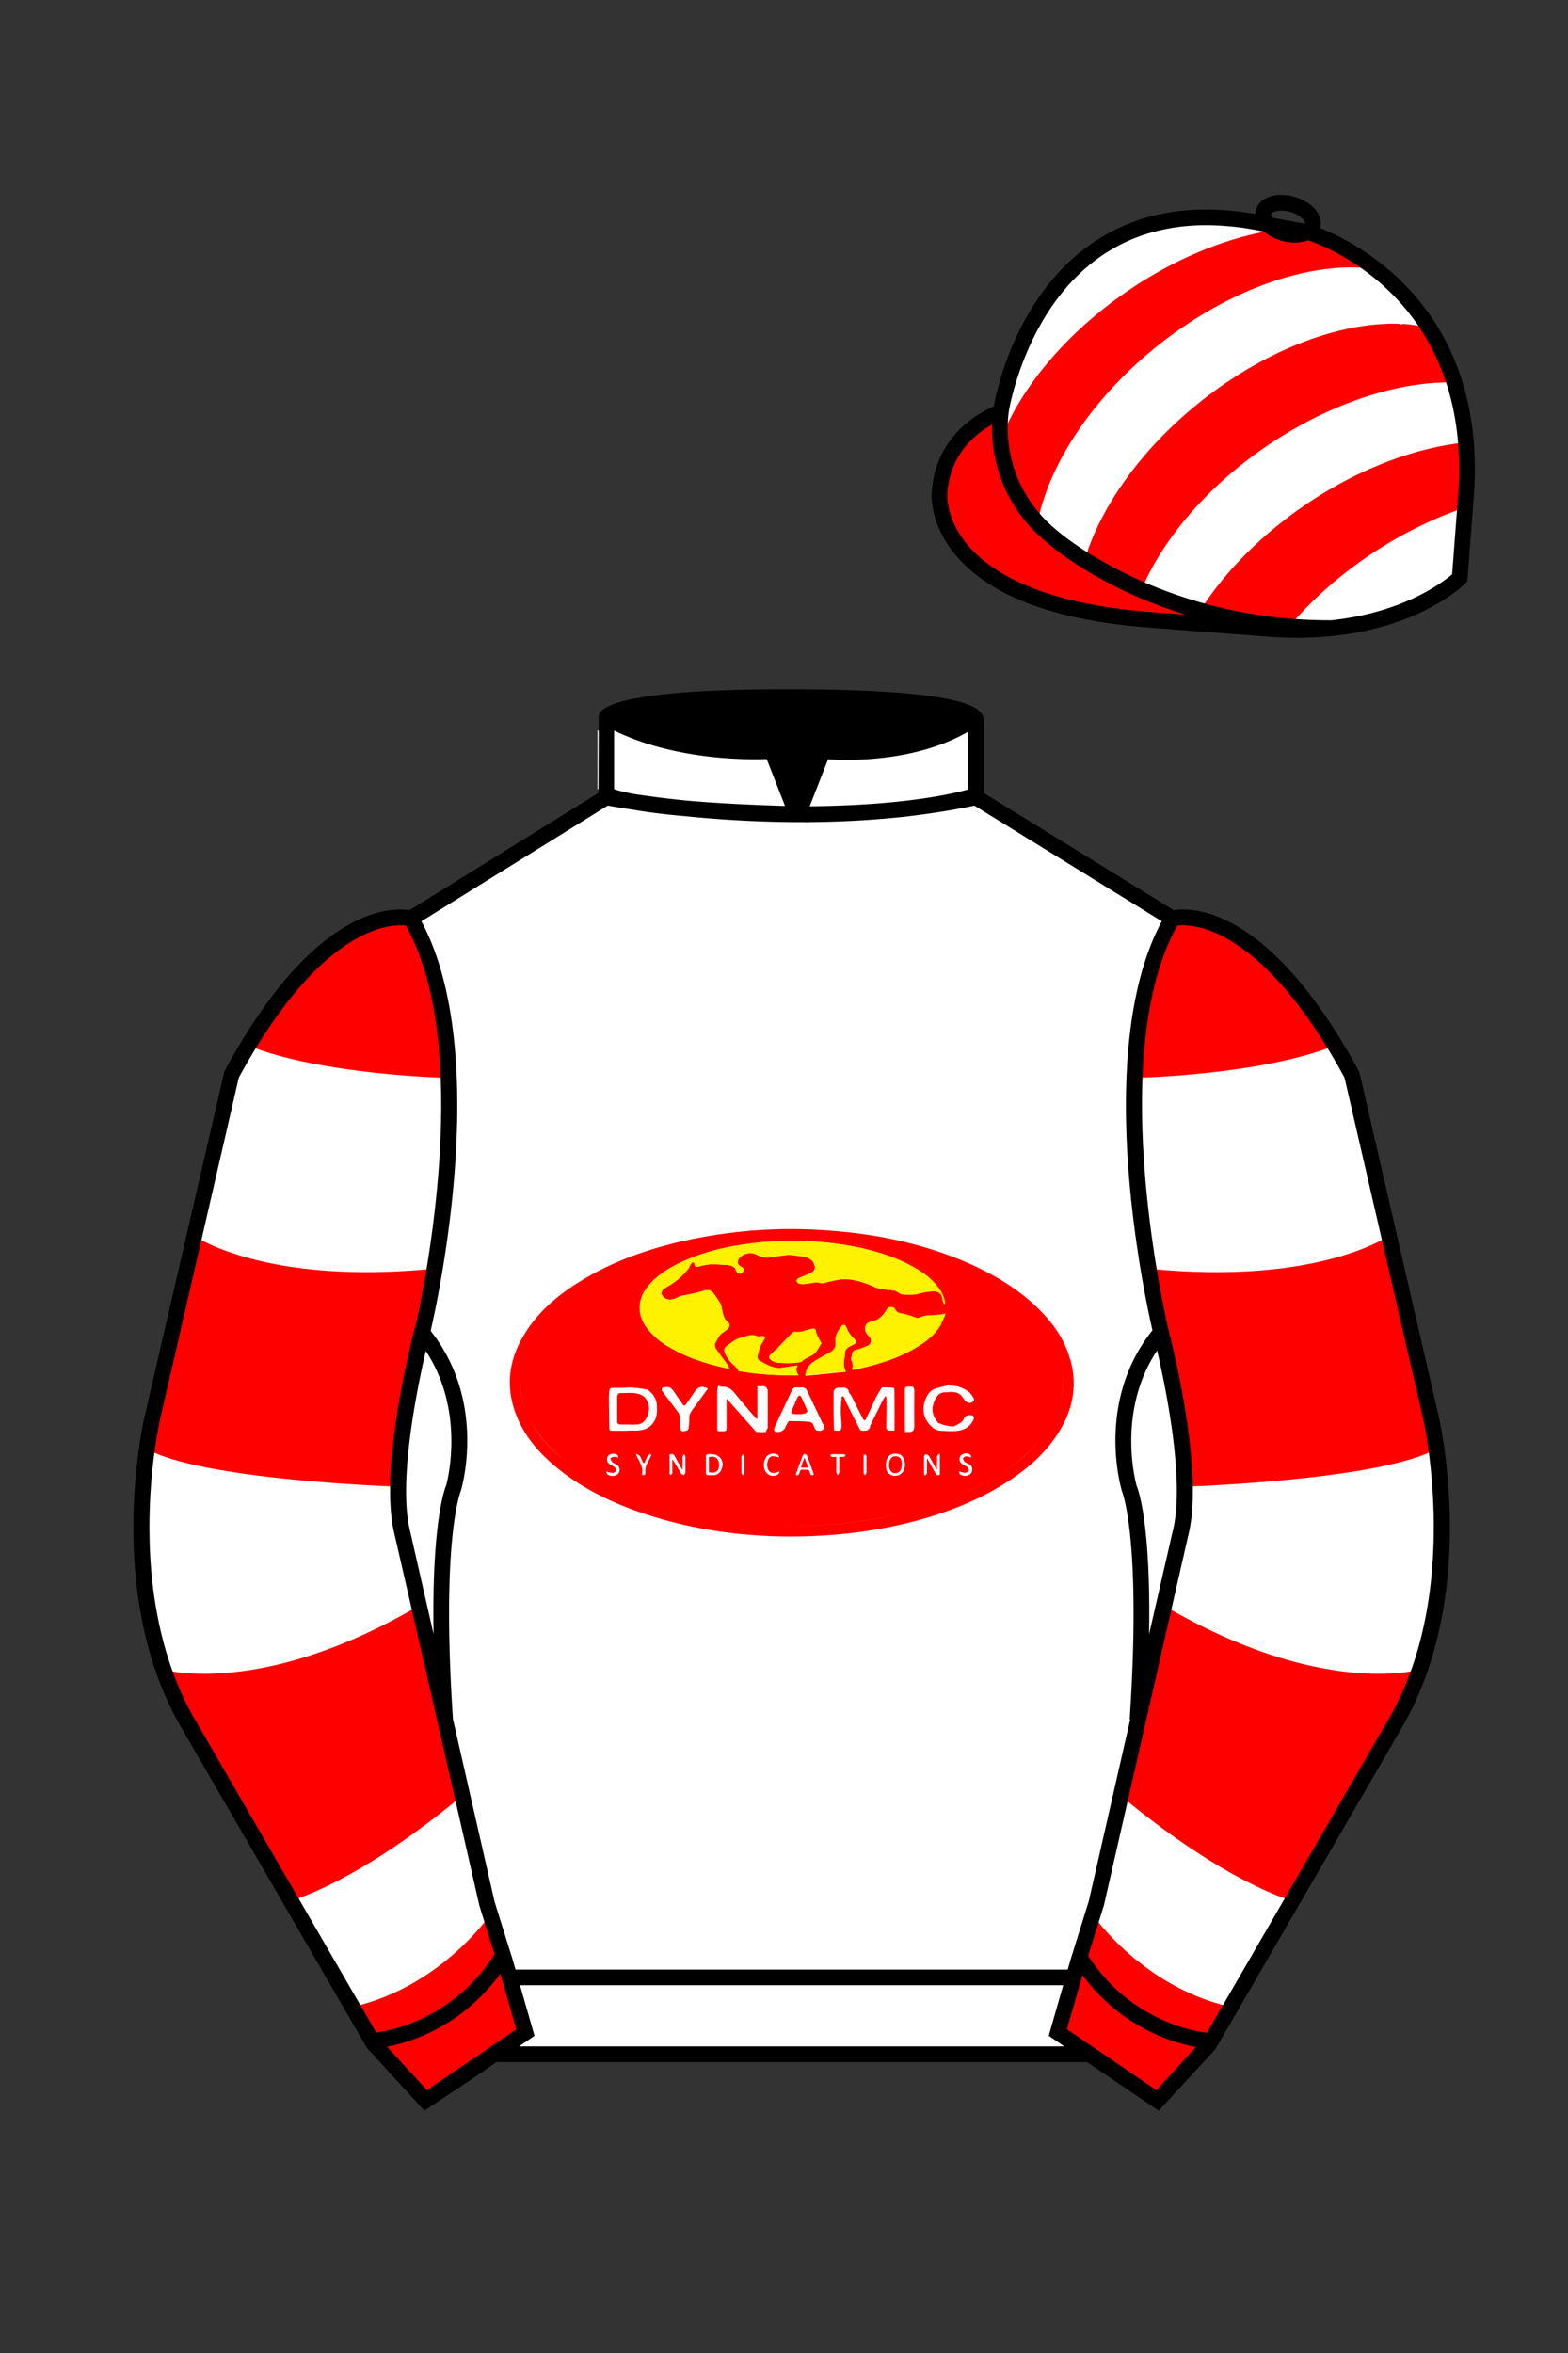
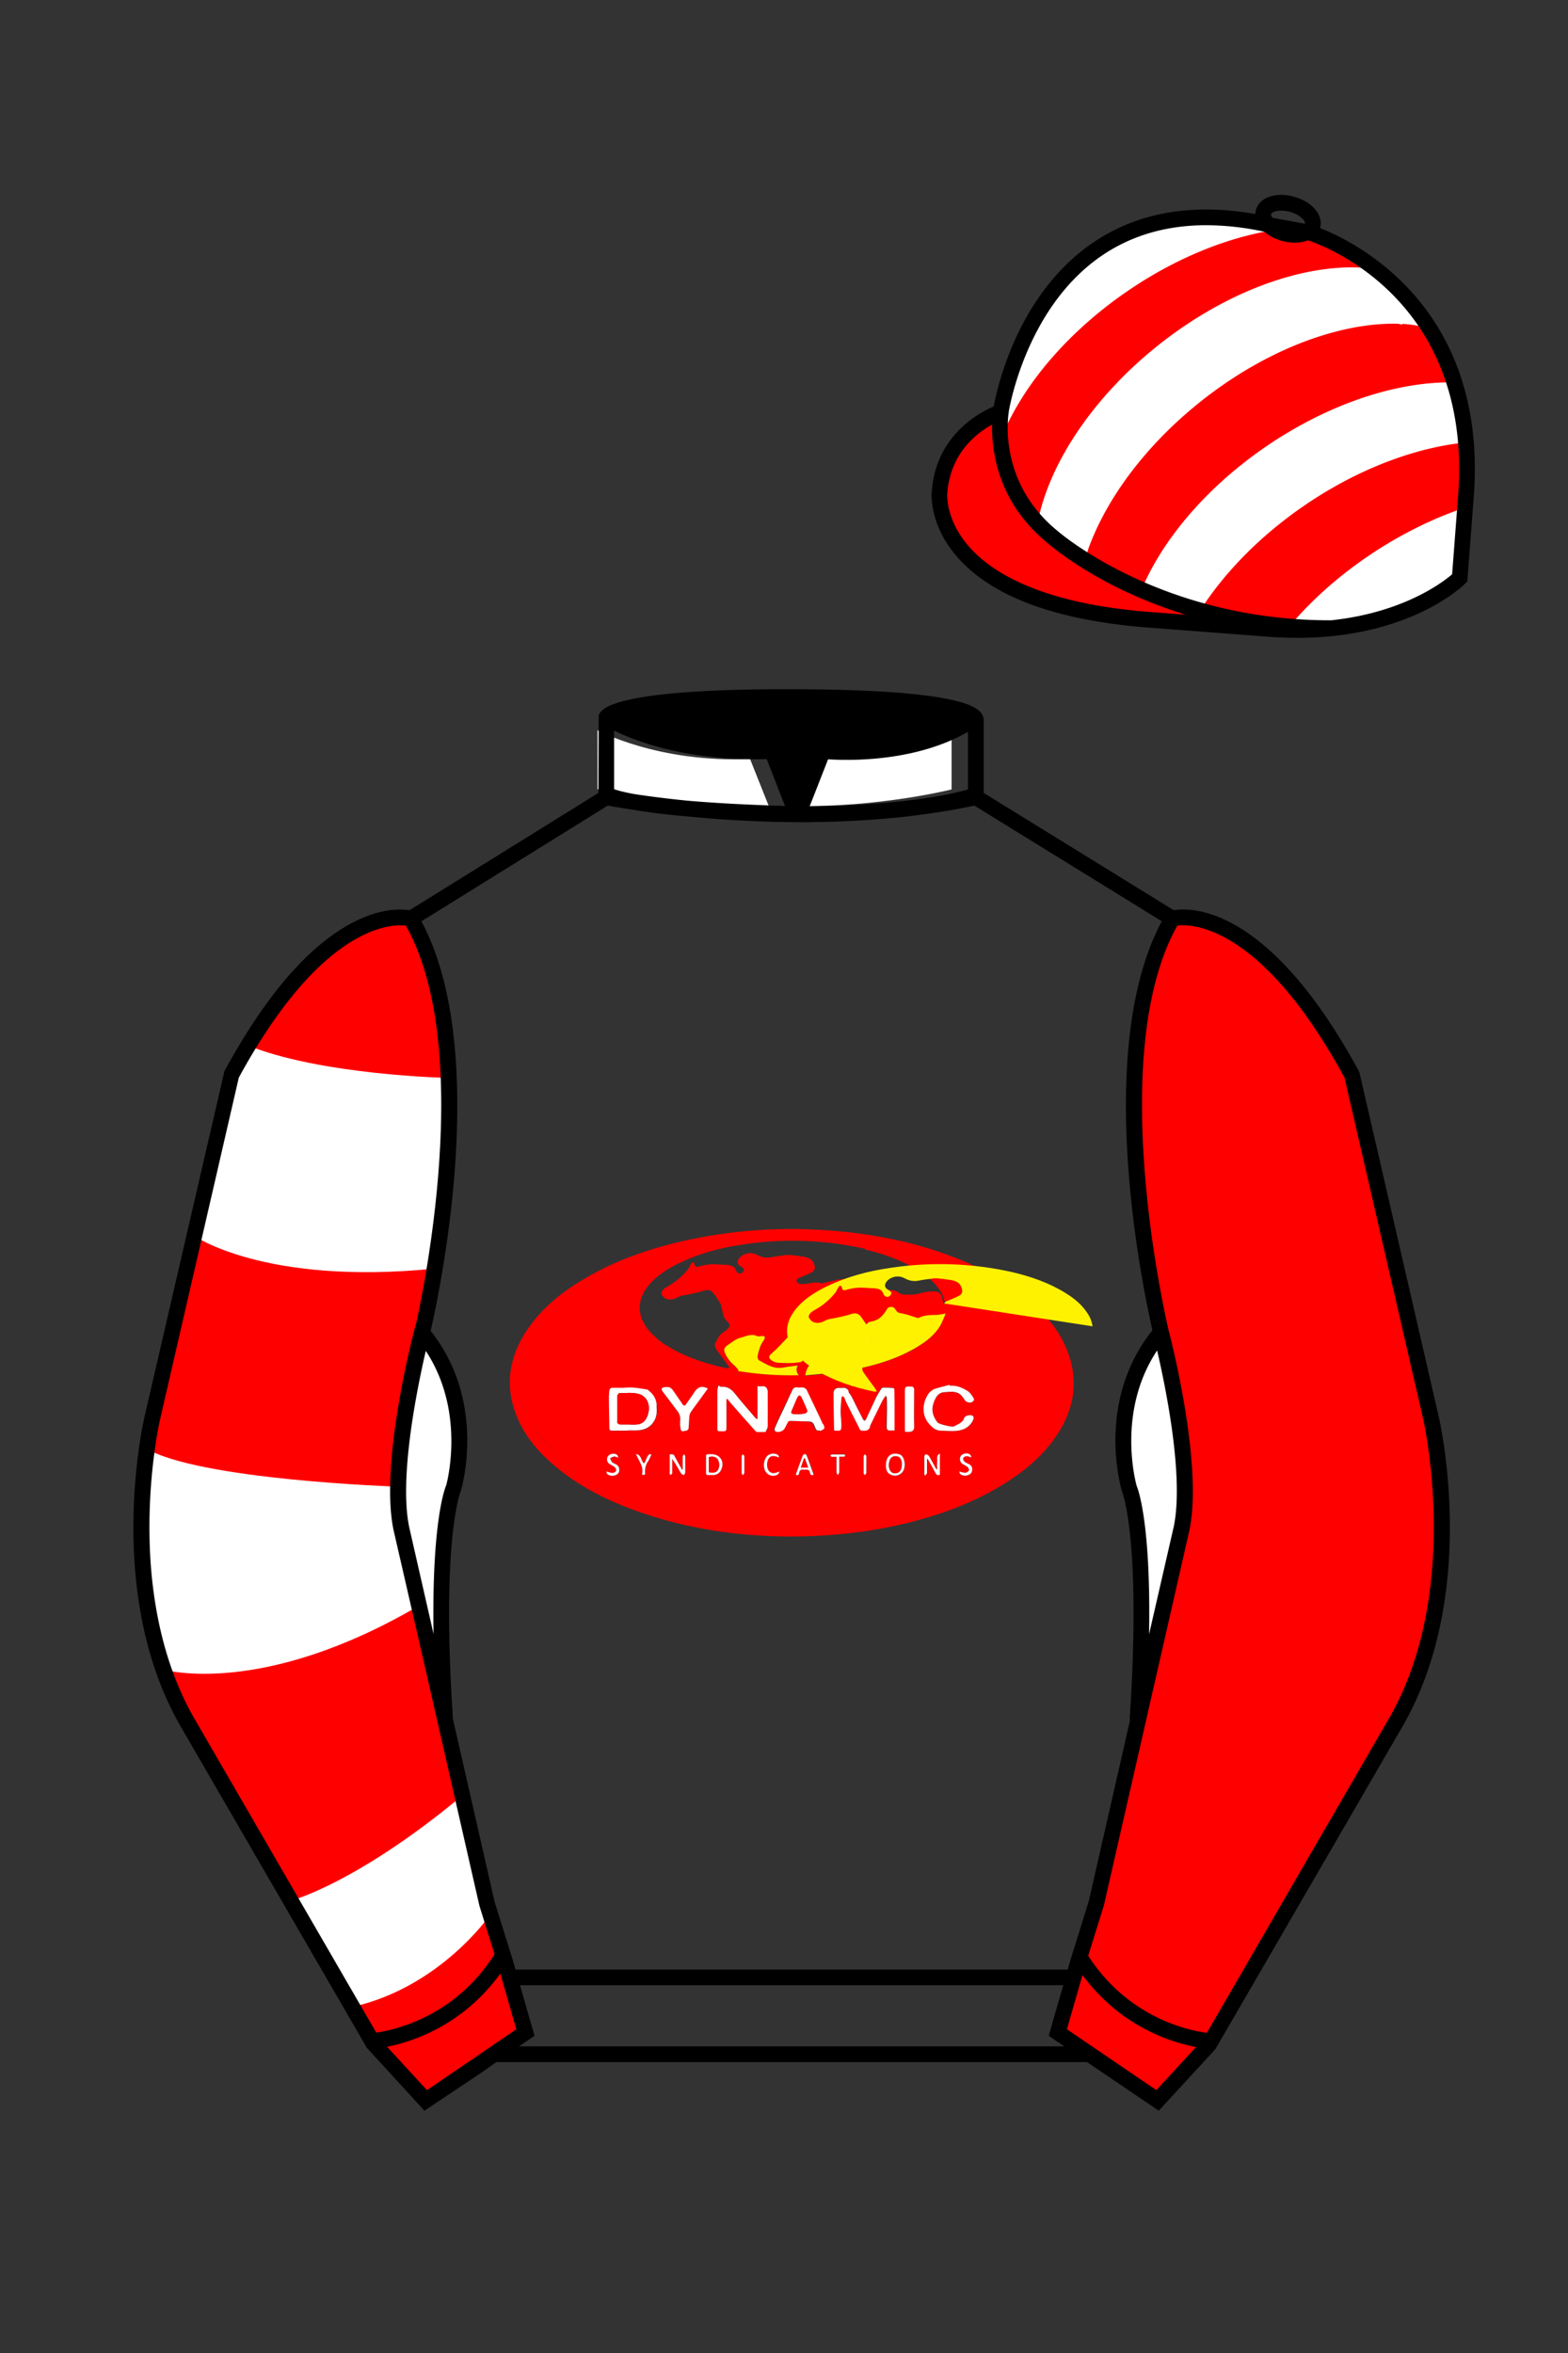
<svg xmlns="http://www.w3.org/2000/svg" viewBox="0 0 100 150">
  <rect x="0" y="0" width="100" height="150" fill="#333333" stroke="none" />
-   <path d="M74.752 58.99s5.164-1.613 11.451 9.961l5.025 21.795s2.623 11.087-2.232 19.497l-11.869 20.482-3.318 3.605-4.346-2.944H31.484l-1.03.731-3.317 2.213-1.658-1.802-1.659-1.803-5.936-10.241-5.936-10.241c-2.427-4.205-2.985-9.08-2.936-12.902.049-3.823.705-6.595.705-6.595l2.512-10.897 2.512-10.898c3.144-5.787 6.007-8.277 8.084-9.321 2.077-1.043 3.368-.64 3.368-.64l6.228-3.865 6.229-3.865v-5.08s.087-.328 1.571-.655c1.483-.328 4.364-.655 9.95-.655 6.222 0 9.232.368 10.689.737 1.455.369 1.357.737 1.357.737v4.916l12.535 7.73z" fill="#FFFFFF" />
  <defs>
    <style>
      .cls-1 {
        fill: #fff200;
      }

      .cls-2 {
        fill: #fff;
      }

      .cls-3 {
        fill: #ff0000;
      }
    </style>
  </defs>
  <path d="M68.25,86.66c-.35-1.27-1.09-2.31-2.01-3.22-1.36-1.34-2.98-2.27-4.72-3.02-2.96-1.25-6.07-1.84-9.26-2.02-2.9-.17-5.81.07-8.64.7-2.24.51-4.39,1.25-6.37,2.43-1.4.83-2.67,1.83-3.6,3.2-1.2,1.76-1.5,3.64-.66,5.64.52,1.25,1.39,2.24,2.41,3.1,1.52,1.27,3.25,2.15,5.1,2.82,3.23,1.17,6.57,1.64,9.77,1.66,2.66,0,5.08-.26,7.46-.83,2.16-.52,4.24-1.27,6.15-2.43,1.35-.82,2.56-1.8,3.46-3.11,1.03-1.5,1.42-3.13.92-4.92ZM60.58,88.35c.43-.04.81.13,1.17.36.11.09.2.2.27.32.14.19.13.25-.03.36-.12.08-.38,0-.45-.11-.06-.1-.13-.2-.21-.29-.31-.35-.73-.25-1.12-.23-.26.01-.45.19-.56.42-.29.58-.23,1.01.15,1.5h0c.09.11.93.32,1.06.25.24-.15.55-.22.65-.55.04-.15.43-.22.55-.11.04.05.06.12.04.18-.11.29-.33.53-.62.65-.41.17-.83.12-1.26.11-.25,0-.48-.01-.69-.18-.39-.32-.63-.7-.62-1.24.01-.32.11-.62.28-.89.13-.21.35-.36.59-.41.26-.07.53-.14.79-.21,0,.02,0,.04.02.06ZM61.67,93.5c-.09-.06-.19-.11-.28-.16-.18-.1-.24-.32-.15-.5,0-.01.02-.03.03-.04.12-.16.44-.2.58-.07.04.03.05.1.08.18-.14-.04-.23-.09-.31-.08-.09,0-.17.05-.22.13-.02.05.04.16.09.22.08.06.16.1.25.14.15.06.25.21.24.37,0,.16-.09.3-.24.35h0c-.17.07-.36.05-.51-.06-.04-.03-.04-.11-.06-.17.13.05.26.08.4.09.09-.02.17-.08.22-.16.02-.06-.05-.18-.11-.23ZM59.77,93.16c.02-.15-.1-.35.15-.49v1.34c-.13.07-.21.01-.27-.11-.16-.3-.33-.6-.5-.9-.01,0-.03,0-.04,0,0,.29,0,.59,0,.88,0,.06-.06.11-.09.17l-.08-.03v-1.21s.07-.11.09-.1c.08,0,.15.05.2.1.14.23.27.48.4.72.03.07.08.12.13.17-.01-.18-.01-.36,0-.54ZM58.29,90.97c.01.23-.1.29-.27.32h0c-.1,0-.2,0-.3,0,0-.07-.01-.13-.01-.19,0-.83,0-1.65,0-2.48,0-.15.05-.22.2-.22h.19c.14,0,.2.06.2.22,0,.78-.01,1.57,0,2.35ZM54.37,87.32s-.03,0-.04-.01c.08-.18.07-.39-.02-.56h0c-.05-.11,0-.28.03-.42.01-.15.12-.26.27-.28.26-.07.51-.16.75-.27.21-.08.24-.42.06-.59-.11-.1-.19-.22-.24-.36-.07-.24.06-.49.3-.56.03,0,.05-.01.08-.02.51-.07.78-.42,1.02-.82.07-.12.36-.15.45-.03.04.05.08.09.11.15.1.17.26.17.43.2.27.06.53.14.78.23.08.02.18.07.24.04.38-.2.79-.17,1.2-.19.17-.02.34-.05.51-.09-.1.27-.21.52-.34.77-.35.59-.88,1-1.45,1.35-1.28.77-2.68,1.19-4.14,1.47ZM55.25,93.9h0s-.05.09-.08.13c-.03-.04-.09-.08-.09-.12,0-.36,0-.73,0-1.09,0-.04.05-.08.08-.12.03.04.09.08.09.12.01.19,0,.37,0,.55s.02.35,0,.52ZM55.01,91.19c-.19,0-.19-.15-.25-.25-.26-.5-.51-1.01-.77-1.52-.06-.11-.09-.24-.15-.36-.03-.04-.06-.06-.11-.07-.01,0-.06.04-.06.07-.03.31-.06.62-.06.93,0,.26.05.53.05.79,0,.42-.02.44-.46.39,0-.06-.01-.12-.01-.18-.01-.72-.03-1.44-.03-2.16,0-.28.15-.4.44-.37.09.01.2-.02.29,0,.09.03.22.12.22.19,0,.12.09.18.14.26.12.2.22.42.32.63.16.31.31.62.47.92.05.09.13.13.19,0,.22-.47.43-.93.65-1.4.1-.19.21-.37.32-.54.02-.04.06-.07.11-.08.22,0,.45,0,.67.03.03,0,.06.07.06.11v2.6h-.32c-.1.01-.19-.06-.2-.16,0-.01,0-.03,0-.04,0-.38.02-.75.02-1.13,0-.26,0-.53-.02-.79,0-.02-.03-.04-.06-.1-.06.14-.14.24-.19.34h0c-.25.5-.5,1.01-.75,1.52-.03.05-.03.12-.05.18-.09.2-.27.2-.46.2ZM53.03,92.85s-.06-.05-.09-.08c.03-.02.07-.07.1-.07.26,0,.52,0,.78,0,.03,0,.07.05.1.07-.03.03-.06.08-.1.09h0c-.1,0-.2,0-.31,0v.99c0,.06-.06.13-.09.19-.04-.06-.07-.12-.08-.19,0-.31,0-.63,0-.98-.1,0-.21,0-.31,0ZM51.41,90.61c-.35,0-.71-.03-1.07-.03-.04,0-.08.03-.11.07-.08.13-.14.26-.21.4-.09.19-.43.31-.61.19-.04-.05-.05-.12-.03-.19.12-.28.25-.56.38-.84s.25-.52.37-.78.25-.53.37-.8c.05-.14.21-.22.35-.17.11.02.23-.02.34,0,.09.01.17.06.22.14.31.63.61,1.26.9,1.89.05.1.09.19.13.3.04.1.11.22.08.28h0c-.05.08-.18.12-.27.17l-.02-.05c-.18.05-.24-.06-.3-.2-.11-.32-.19-.36-.54-.37ZM51.9,94c-.15.08-.21,0-.23-.11h0c-.05-.28-.26-.18-.41-.2-.11-.04-.23.02-.27.14,0,.02-.01.05-.01.07-.02.11-.07.18-.22.11.15-.41.29-.82.45-1.23.03-.07.11-.1.18-.07.03.01.06.04.07.07.16.41.3.82.45,1.23ZM47.47,93.9h0c0,.05-.05.1-.08.14-.03-.04-.09-.08-.09-.12,0-.37,0-.73,0-1.09,0-.04.05-.08.08-.12.03.04.09.08.09.12,0,.18,0,.37,0,.56s.01.34,0,.51ZM46.59,89.42c-.07-.08-.13-.16-.19-.25-.02,0-.05.02-.07.03v1.83c0,.13-.03.2-.18.2-.46-.01-.4.06-.4-.39,0-.71,0-1.42,0-2.13,0-.13.03-.26.06-.39.08.03.14.08.2.08.36-.03.62.13.84.41.43.54.9,1.07,1.35,1.6.01.01.03.02.11.05v-2.1c.23.07.45-.09.59.14.03.05.05.1.06.16,0,.77,0,1.54,0,2.31,0,.1-.08.19-.13.32-.16,0-.34,0-.53-.01-.04,0-.07-.02-.1-.05-.54-.6-1.07-1.21-1.6-1.81ZM43.54,92.86c0-.05.06-.11.09-.16.03.05.06.1.07.16,0,.33.01.66,0,.99h0c0,.07-.05.12-.08.18-.07-.04-.16-.06-.19-.12-.18-.3-.34-.61-.56-.92v.92s-.05.07-.09.11c-.03-.03-.07-.05-.07-.08v-1.22c.17-.06.26-.02.32.11.15.29.31.57.47.85,0,0,.01,0,.04.01,0-.28,0-.56,0-.84ZM43.41,91.11c-.04-.17-.04-.35-.03-.53.03-.22-.04-.45-.18-.62-.3-.41-.62-.82-.93-1.23-.12-.17-.09-.26.12-.29.31-.04.42.03.6.3s.37.54.55.8c.08.11.15.09.22-.02.18-.27.38-.53.55-.8.21-.31.47-.38.82-.2-.19.26-.37.51-.55.76s-.37.49-.53.74h0c-.05.1-.09.2-.09.31-.02.25-.02.51-.05.75-.03.07-.1.12-.17.13-.12,0-.3.11-.33-.11ZM45.03,93.65v-.8c0-.11.04-.15.14-.14h.19c.58,0,.89.49.62,1.02h0c-.1.21-.31.33-.54.31-.5,0-.4.05-.41-.39ZM48.4,86.72c.48.26.94.57,1.53.46.31-.06.63-.09.94-.13-.13.18-.1.39.06.62-1.29.03-2.58-.06-3.86-.27.01-.02.03-.04.04-.06-.1-.1-.18-.21-.29-.3h0c-.27-.22-.48-.51-.61-.84-.08-.22.06-.35.21-.45.26-.17.51-.39.8-.46.33-.08.68-.28,1.05-.11.1.05.24,0,.37,0s.17.08.11.2c-.09.14-.18.28-.25.43-.08.22-.15.45-.19.68,0,.09.03.18.1.24ZM49.19,86.32c.11-.11.24-.21.35-.32.22-.22.42-.44.63-.66.12-.12.24-.24.36-.36.04-.03.09-.09.13-.08.33.06.63-.04.94-.15.05-.02.11-.01.16-.03.19-.06.26-.01.29.2.03.19.16.37.25.55.02.05.05.09.09.16-.19.25-.27.56-.56.74-.23.14-.51.22-.7.43-.04.03-.08.04-.13.04-.17.02-.34.05-.52.05h0c-.3.01-.6,0-.9-.02-.15-.02-.28-.08-.4-.17-.17-.13-.16-.24,0-.39ZM48.83,92.95c.14-.26.46-.36.73-.23,0,0,.01,0,.02,0,.06.05.09.11.11.19-.35-.13-.51-.12-.64.03-.16.19-.18.63-.02.82.2.24.43.14.69.05-.03.06-.05.13-.1.17h0c-.26.16-.6.09-.77-.16-.01-.02-.03-.04-.04-.06-.12-.26-.11-.56.03-.82ZM51.37,87.69c.03-.37.23-.71.56-.9.33-.22.68-.39,1.02-.58.23-.13.37-.32.34-.6-.05-.43.14-.77.4-1.08.09-.11.22-.1.27.04.12.32.31.6.56.82.13.12.1.22-.06.31-.19.11-.43.15-.53.4,0,.01-.03.02-.03.03.01.42-.22.85.05,1.32h0s-2.59.26-2.59.26ZM57.18,92.67c.07,0,.15.03.22.06.29.14.4.68.22,1.04h0c-.16.28-.51.39-.8.25-.27-.13-.3-.38-.31-.59,0-.54.26-.8.68-.75ZM54.56,79.32s.04.04.06.04c1.22.26,2.4.6,3.51,1.18.71.37,1.36.82,1.84,1.47.22.29.37.61.45.95-.07-.34-.23-.65-.44-.94-.48-.65-1.13-1.1-1.84-1.47-1.1-.59-2.29-.93-3.51-1.18-.03,0-.06-.02-.07-.05,0,0,0,0,0,0ZM55.16,79.65c1.19.28,2.34.68,3.39,1.33.56.35,1.06.75,1.42,1.33.16.24.26.51.3.79l-.07.03c-.04-.09-.07-.18-.09-.28-.03-.31-.19-.53-.54-.53-.31,0-.61.04-.9.13-.34.11-.73.09-1.1.07-.17-.01-.33-.2-.51-.24-.28-.06-.57-.06-.85-.11-.14-.02-.27-.05-.39-.11-.6-.27-1.21-.48-1.87-.52-.21,0-.42.02-.63.07-.3.06-.59.13-.88.2-.01,0-.03.01-.04,0-.45-.16-.88.09-1.32.04-.05,0-.11-.01-.16-.04-.05-.04-.12-.11-.12-.17s.07-.13.13-.16c.27-.12.56-.22.82-.36.24-.13.26-.3.16-.56-.13-.32-.39-.4-.68-.45s-.57-.08-.86-.11c-.11,0-.22,0-.33.02-.29.04-.58.07-.86.13-.31.06-.63,0-.9-.16-.39-.2-.86-.11-1.14.22-.16.22-.12.41.12.53.09.05.2.15.19.22-.03.1-.1.18-.21.22-.13.03-.26-.06-.3-.19-.09-.29-.35-.33-.61-.36-.04,0-.08,0-.12,0-.31-.01-.61-.05-.92-.03-.23.02-.46.06-.69.13-.18.05-.3.06-.31-.18,0-.03-.13-.09-.13-.09-.07.08-.13.17-.18.26-.02.05-.04.1-.07.15-.32.41-.71.76-1.15,1.03-.16.09-.31.18-.45.29-.08.07-.16.22-.13.29.06.14.17.26.31.32.25.09.5.03.75-.11.2-.11.45-.12.68-.17.3-.06.6-.13.89-.22.34-.12.55-.08.75.22.13.2.28.39.4.6.04.11.07.22.08.33.07.31.11.64.4.85.14.11.1.31-.06.44-.08.07-.17.14-.26.2-.28.16-.36.45-.51.7-.04.11-.02.23.04.33.24.35.5.69.75,1.03.04.07.08.14.12.22-.06,0-.13,0-.19,0-1.26-.27-2.49-.66-3.61-1.32-.55-.3-1.04-.71-1.43-1.2-.66-.86-.66-1.81,0-2.66.54-.7,1.27-1.15,2.05-1.53,1.27-.61,2.62-.97,4.01-1.17,2.6-.4,5.26-.31,7.82.27ZM40.77,82.66c.18-.45.47-.85.83-1.16.68-.63,1.48-1.05,2.33-1.39.9-.35,1.83-.62,2.78-.82,0,0,.01,0,.02,0-.96.19-1.89.47-2.8.82-.85.34-1.65.76-2.33,1.39-.37.32-.65.72-.83,1.17-.13.34-.17.68-.12,1-.04-.33,0-.66.12-1.01ZM38.87,88.62c.02-.07.08-.11.15-.13.24-.02.49,0,.73,0,.19-.02.38-.02.57-.02.32.02.64.07.96.13.06,0,.11.08.16.12.27.22.44.54.45.89.02.35.02.72-.19,1.03h0c-.15.25-.38.42-.66.49-.39.11-.77.03-1.09.08-.33,0-.61,0-.88,0-.13,0-.2-.02-.2-.18,0-.63-.02-1.26-.03-1.9,0-.17.01-.34.04-.51ZM41.14,93.89c.01.14,0,.15-.2.13.14-.51-.2-.87-.38-1.32.38.07.3.44.51.6.16-.16.14-.5.4-.6l.07.05c-.07.15-.14.3-.22.44h0c-.13.21-.19.46-.17.71ZM39.2,93.51c-.1-.06-.2-.12-.3-.17-.17-.1-.23-.32-.13-.49,0-.01.01-.02.02-.03.12-.16.44-.2.58-.07.04.03.04.1.08.18-.12-.04-.2-.09-.27-.08-.09.02-.18.06-.26.11.03.09.07.17.12.25.07.05.15.1.23.13.16.06.26.22.24.39h0c-.01.16-.13.29-.28.33-.17.06-.36.03-.5-.09-.03-.03-.03-.09-.05-.16.13.05.27.09.41.1.1-.01.18-.07.22-.16.02-.06-.05-.18-.11-.23ZM66.91,90.98h0c-.76,1.21-1.81,2.12-3,2.89-1.9,1.23-4,2.02-6.19,2.56-2.91.72-5.87.94-8.85.8-2.64-.13-5.22-.56-7.73-1.42-1.85-.63-3.59-1.47-5.12-2.69-.97-.77-1.8-1.67-2.32-2.81-.34-.74-.51-1.47-.5-2.18,0,.71.16,1.44.5,2.18.53,1.14,1.36,2.03,2.32,2.81,1.53,1.23,3.28,2.06,5.12,2.69,2.5.86,5.09,1.29,7.73,1.42,2.99.14,5.94-.09,8.85-.8,2.19-.54,4.28-1.33,6.19-2.56,1.18-.77,2.23-1.68,3-2.88.68-1.06.99-2.22.82-3.49,0,0,0,0,0,0,.18,1.26-.14,2.42-.82,3.49Z" fill="#ff0000" />
-   <path d="M60.27,83.1l-.07.03c-.04-.09-.07-.18-.09-.28-.03-.31-.19-.53-.54-.53-.31,0-.61.04-.9.13-.34.11-.73.09-1.1.07-.17-.01-.33-.2-.51-.24-.28-.06-.57-.06-.85-.11-.14-.02-.27-.05-.39-.11-.6-.27-1.21-.48-1.87-.52-.21,0-.42.02-.63.07-.3.06-.59.13-.88.2-.01,0-.03.01-.04,0-.45-.16-.88.09-1.32.04-.05,0-.11-.01-.16-.04-.05-.04-.12-.11-.12-.17s.07-.13.13-.16c.27-.12.56-.22.82-.36.24-.13.26-.3.16-.56-.13-.32-.39-.4-.68-.45s-.57-.08-.86-.11c-.11,0-.22,0-.33.02-.29.04-.58.07-.86.13-.31.06-.63,0-.9-.16-.39-.2-.86-.11-1.14.22-.16.22-.12.41.12.53.09.05.2.15.19.22-.03.1-.1.18-.21.22-.13.03-.26-.06-.3-.19-.09-.29-.35-.33-.61-.36-.04,0-.08,0-.12,0-.31-.01-.61-.05-.92-.03-.23.02-.46.06-.69.13-.18.05-.3.06-.31-.18,0-.03-.13-.09-.13-.09-.07.08-.13.17-.18.26-.02.05-.04.1-.07.15-.32.41-.71.76-1.15,1.03-.16.09-.31.18-.45.29-.08.07-.16.22-.13.29.06.14.17.26.31.32.25.09.5.03.75-.11.2-.11.45-.12.68-.17.3-.06.6-.13.89-.22.34-.12.55-.08.75.22.13.2.28.39.4.6.04.11.07.22.08.33.07.31.11.64.4.85.14.11.1.31-.06.44-.08.07-.17.14-.26.2-.28.16-.36.45-.51.7-.04.11-.02.23.04.33.24.35.5.69.75,1.03.04.07.08.14.12.22-.06,0-.13,0-.19,0-1.26-.27-2.49-.66-3.61-1.32-.55-.3-1.04-.71-1.43-1.2-.66-.86-.66-1.81,0-2.66.54-.7,1.27-1.15,2.05-1.53,1.27-.61,2.62-.97,4.01-1.17,2.6-.4,5.26-.31,7.82.27,1.19.28,2.34.68,3.39,1.33.56.35,1.06.75,1.42,1.33.16.24.26.51.3.79Z" fill="#fff200" />
+   <path d="M60.27,83.1l-.07.03s.07-.13.13-.16c.27-.12.56-.22.82-.36.24-.13.26-.3.16-.56-.13-.32-.39-.4-.68-.45s-.57-.08-.86-.11c-.11,0-.22,0-.33.02-.29.04-.58.07-.86.13-.31.06-.63,0-.9-.16-.39-.2-.86-.11-1.14.22-.16.22-.12.41.12.53.09.05.2.15.19.22-.03.1-.1.18-.21.22-.13.03-.26-.06-.3-.19-.09-.29-.35-.33-.61-.36-.04,0-.08,0-.12,0-.31-.01-.61-.05-.92-.03-.23.02-.46.06-.69.13-.18.05-.3.06-.31-.18,0-.03-.13-.09-.13-.09-.07.08-.13.17-.18.26-.02.05-.04.1-.07.15-.32.41-.71.76-1.15,1.03-.16.09-.31.18-.45.29-.08.07-.16.22-.13.29.06.14.17.26.31.32.25.09.5.03.75-.11.2-.11.45-.12.68-.17.3-.06.6-.13.89-.22.34-.12.55-.08.75.22.13.2.28.39.4.6.04.11.07.22.08.33.07.31.11.64.4.85.14.11.1.31-.06.44-.08.07-.17.14-.26.2-.28.16-.36.45-.51.7-.04.11-.02.23.04.33.24.35.5.69.75,1.03.04.07.08.14.12.22-.06,0-.13,0-.19,0-1.26-.27-2.49-.66-3.61-1.32-.55-.3-1.04-.71-1.43-1.2-.66-.86-.66-1.81,0-2.66.54-.7,1.27-1.15,2.05-1.53,1.27-.61,2.62-.97,4.01-1.17,2.6-.4,5.26-.31,7.82.27,1.19.28,2.34.68,3.39,1.33.56.35,1.06.75,1.42,1.33.16.24.26.51.3.79Z" fill="#fff200" />
  <path d="M60.31,83.73c-.1.27-.21.52-.34.77-.35.59-.88,1-1.45,1.35-1.28.77-2.68,1.19-4.14,1.47-.02,0-.03,0-.04-.01.07-.18.07-.39-.02-.57-.05-.11,0-.28.03-.42.01-.15.12-.26.27-.28.26-.07.51-.16.75-.27.21-.08.24-.42.06-.59-.11-.1-.19-.22-.24-.36-.07-.24.06-.49.3-.56.03,0,.05-.01.08-.02.51-.07.78-.42,1.02-.82.07-.12.36-.15.45-.03.04.05.08.09.11.15.1.17.26.17.43.2.27.06.53.14.78.23.08.02.18.07.24.04.38-.2.79-.17,1.2-.19.18-.02.35-.05.52-.09Z" fill="#fff200" />
  <path d="M50.92,87.67c-1.29.03-2.58-.06-3.86-.27.01-.02.03-.04.04-.06-.09-.11-.18-.22-.28-.31-.27-.22-.48-.51-.61-.84-.08-.22.06-.35.21-.45.26-.17.51-.39.8-.46.33-.08.68-.28,1.05-.11.1.05.24,0,.37,0s.17.08.11.2c-.09.14-.18.28-.25.43-.08.22-.15.45-.19.68,0,.09.03.18.1.24.48.26.94.57,1.53.46.31-.06.63-.09.94-.13-.13.19-.1.4.05.62Z" fill="#fff200" />
  <path d="M52.39,85.63c-.19.25-.27.56-.56.74-.23.14-.51.22-.7.43-.04.03-.08.04-.13.04-.17.02-.34.05-.52.05-.3.01-.6,0-.9-.02-.15-.02-.28-.08-.4-.17-.17-.13-.16-.24,0-.39.11-.11.24-.21.35-.32.22-.22.42-.44.63-.66.12-.12.24-.24.36-.36.04-.03.09-.09.13-.08.33.06.63-.04.94-.15.05-.02.11-.01.16-.03.19-.06.26-.01.29.2.03.19.16.37.25.55.02.05.05.09.09.16Z" fill="#fff200" />
  <path d="M54.46,85.68c-.19.11-.43.15-.53.4,0,.01-.03.02-.03.03.01.42-.22.86.05,1.32l-2.59.25c.03-.37.23-.71.56-.9.33-.22.68-.39,1.02-.58.23-.13.37-.32.34-.6-.05-.43.14-.77.4-1.08.09-.11.22-.1.27.04.12.32.31.6.56.82.12.13.1.22-.06.31Z" fill="#fff200" />
  <path d="M48.95,90.97c0,.1-.08.19-.13.32h-.53s-.07-.02-.1-.05c-.54-.6-1.07-1.21-1.6-1.81-.07-.08-.13-.16-.19-.25-.02,0-.05.02-.07.03v1.83c0,.13-.03.2-.18.2-.46-.01-.4.06-.4-.39,0-.71,0-1.42,0-2.13,0-.13.03-.26.06-.39.08.03.14.08.2.08.36-.03.62.13.84.41.43.54.9,1.07,1.35,1.6.01.01.03.02.11.05v-2.11c.23.07.45-.09.59.14.03.05.05.1.06.16,0,.77.01,1.55,0,2.31Z" fill="#ffffff" />
  <path d="M57.07,91.19h-.32c-.1.01-.19-.06-.2-.16,0-.01,0-.03,0-.04,0-.38.02-.75.02-1.13,0-.26,0-.53-.02-.79,0-.02-.03-.04-.06-.1-.08.12-.16.22-.22.33-.25.51-.5,1.02-.75,1.53-.03.05-.03.12-.05.18-.09.2-.27.2-.46.2s-.19-.15-.25-.25c-.26-.5-.51-1.01-.77-1.52-.06-.11-.09-.24-.15-.36-.03-.04-.06-.06-.11-.07-.01,0-.06.04-.06.07-.03.31-.06.62-.06.93,0,.26.05.53.05.79,0,.42-.02.44-.46.39,0-.06-.01-.12-.01-.18-.01-.72-.03-1.44-.03-2.16,0-.28.15-.4.44-.37.09.01.2-.02.29,0s.22.12.22.19c0,.12.09.18.14.26.12.2.22.42.32.63.16.31.31.62.47.92.05.09.13.13.19,0,.22-.47.43-.93.65-1.4.1-.19.21-.37.32-.54.02-.04.06-.07.11-.08.22,0,.45,0,.67.03.03,0,.06.07.06.11.02.87.01,1.73.01,2.61Z" fill="#ffffff" />
  <path d="M41.88,89.59c-.01-.35-.18-.68-.45-.89-.05-.04-.1-.12-.16-.12-.32-.05-.64-.11-.96-.13-.19,0-.38,0-.57.02-.24,0-.49,0-.73,0-.07.02-.12.07-.14.14-.03.17-.04.34-.04.51,0,.63.03,1.26.03,1.9,0,.16.07.18.2.18.27,0,.55,0,.88,0,.32-.05.7.04,1.09-.08.27-.07.51-.25.66-.49.21-.31.21-.68.18-1.03ZM41.33,90.16c-.11.33-.28.57-.62.64-.18.02-.37.03-.56.01h-.56c-.16,0-.24-.07-.23-.23,0-.26,0-.52,0-.78h0c0-.26,0-.52,0-.78,0-.07.09-.21.14-.21.42,0,.87-.06,1.26.06.54.16.74.76.56,1.3Z" fill="#ffffff" />
  <path d="M52.47,90.78c-.04-.1-.08-.2-.13-.3-.3-.63-.6-1.27-.9-1.89-.05-.07-.13-.12-.22-.14-.11-.02-.23.02-.34,0-.14-.05-.3.03-.35.18-.13.26-.25.53-.37.8s-.25.52-.37.78-.26.55-.38.84c-.02.06-.01.14.03.19.18.12.51,0,.61-.19.07-.13.13-.27.21-.4.02-.04.06-.06.11-.07.36,0,.71.03,1.07.03s.42.05.54.37c.05.15.11.25.3.2l.02.05c.1-.06.23-.09.27-.18.03-.06-.04-.19-.07-.28ZM51.36,90.1c-.13.03-.27.04-.4.05-.66,0-.54-.03-.33-.54.07-.17.14-.34.22-.51.03-.06.07-.11.13-.14.02-.01.11.06.13.11.13.29.27.58.38.87.02.03-.07.14-.12.15Z" fill="#ffffff" />
  <path d="M62.05,90.27c.04.05.06.12.04.18-.11.29-.33.53-.62.65-.41.17-.83.12-1.26.11-.25,0-.48-.01-.69-.18-.39-.32-.63-.7-.62-1.24.01-.32.11-.62.28-.89.13-.21.35-.36.59-.41.26-.07.53-.14.79-.21,0,.02,0,.04.02.06.43-.04.81.13,1.17.36.11.09.2.2.27.32.14.19.13.25-.03.36-.12.08-.38,0-.45-.11-.06-.1-.13-.2-.21-.29-.31-.35-.73-.25-1.12-.23-.26.01-.45.19-.56.42-.29.59-.23,1.02.14,1.51.09.11.93.32,1.06.25.24-.15.55-.22.65-.55.05-.15.44-.22.55-.11Z" fill="#ffffff" />
  <path d="M45.14,88.52c-.19.26-.37.51-.55.76s-.37.49-.54.75c-.05.09-.09.2-.09.3-.02.25-.02.51-.05.75-.03.07-.1.12-.17.13-.12,0-.3.11-.33-.11-.04-.17-.04-.35-.03-.53.03-.22-.04-.45-.18-.62-.3-.41-.62-.82-.93-1.23-.12-.17-.09-.26.12-.29.31-.04.42.03.6.3s.37.54.55.8c.08.11.15.09.22-.02.18-.27.38-.53.55-.8.21-.31.47-.38.82-.2Z" fill="#ffffff" />
  <path d="M58.3,90.97c0,.22-.11.28-.28.31-.1,0-.2,0-.3,0,0-.07-.01-.13-.01-.19,0-.83,0-1.65,0-2.48,0-.15.05-.22.2-.22h.19c.14,0,.2.06.2.22,0,.79-.02,1.57,0,2.36Z" fill="#ffffff" />
  <path d="M59.94,92.67v1.34c-.14.07-.22.01-.28-.11-.16-.3-.33-.6-.5-.9-.01,0-.03,0-.04,0,0,.29,0,.59,0,.88,0,.06-.06.11-.09.17l-.08-.03v-1.21s.07-.11.09-.1c.08,0,.15.05.2.1.14.23.27.48.4.72.03.07.08.12.13.17-.01-.18-.01-.36,0-.54.03-.15-.09-.36.16-.49Z" fill="#ffffff" />
  <path d="M43.7,93.86c0,.06-.05.12-.08.18-.07-.04-.16-.06-.19-.12-.18-.3-.34-.61-.56-.92v.92s-.05.07-.09.11c-.03-.03-.07-.05-.07-.08v-1.22c.17-.06.26-.02.32.11.15.29.31.57.47.85,0,0,.01,0,.04.01,0-.28,0-.56,0-.84,0-.05.06-.11.09-.16.03.05.06.1.07.16,0,.34,0,.67,0,1Z" fill="#ffffff" />
  <path d="M57.4,92.73c-.07-.03-.14-.05-.22-.06-.42-.04-.68.22-.68.75,0,.21.03.46.31.59.29.14.64.03.8-.25.18-.36.07-.9-.21-1.04ZM57.04,93.91s-.04,0-.06,0c-.23-.06-.35-.37-.27-.72.06-.27.24-.4.49-.35.21.04.31.22.31.54,0,.37-.17.56-.46.53Z" fill="#ffffff" />
  <path d="M45.36,92.7h-.19c-.11,0-.15.04-.14.14v.8c.01.44-.09.39.41.39.23.02.44-.1.54-.31.26-.53-.04-1.02-.62-1.02ZM45.79,93.7c-.1.16-.28.22-.58.15v-.97c.22-.03.41-.05.56.15.12.21.13.46.02.67h0Z" fill="#ffffff" />
  <path d="M51.45,92.78c-.03-.07-.11-.1-.18-.07-.03.01-.06.04-.07.07-.16.41-.3.82-.45,1.23.15.07.2,0,.22-.11,0-.12.09-.22.21-.22.02,0,.05,0,.07.01.16.02.37-.08.41.2.02.12.08.19.23.12-.15-.41-.29-.83-.45-1.24ZM51.08,93.56c.07-.22.13-.4.2-.59h.05c.07.18.13.37.21.59h-.46Z" fill="#ffffff" />
  <path d="M39.5,93.73c-.01.16-.13.29-.28.32-.17.06-.36.03-.5-.09-.03-.03-.03-.09-.05-.16.13.05.27.09.41.1.1-.01.18-.07.22-.16.02-.06-.05-.18-.11-.23-.1-.06-.2-.12-.3-.17-.17-.1-.23-.32-.13-.49,0-.01.01-.02.02-.03.12-.16.44-.2.58-.07.04.03.04.1.08.18-.12-.04-.2-.09-.27-.08-.09.02-.18.06-.26.11.03.09.07.17.12.25.07.05.15.1.23.13.16.06.26.23.23.4Z" fill="#ffffff" />
  <path d="M62,93.69c0,.16-.1.3-.25.34-.17.07-.36.05-.51-.06-.04-.03-.04-.11-.06-.17.13.05.26.08.4.09.09-.02.17-.08.22-.16.02-.06-.05-.18-.11-.23-.09-.06-.19-.11-.28-.16-.18-.1-.24-.32-.15-.5,0-.01.02-.03.03-.04.12-.16.44-.2.58-.07.04.03.05.1.08.18-.14-.04-.23-.09-.31-.08-.09,0-.17.05-.22.13-.02.05.04.16.09.22.08.06.16.1.25.14.16.06.26.21.25.38Z" fill="#ffffff" />
  <path d="M49.71,93.83c-.03.06-.05.13-.1.16-.26.17-.6.1-.77-.16-.01-.02-.03-.04-.04-.06-.12-.26-.11-.56.03-.82.14-.26.46-.36.73-.23,0,0,.01,0,.02,0,.06.05.09.11.11.19-.35-.13-.51-.12-.64.03-.16.19-.18.63-.02.82.2.24.42.14.68.05Z" fill="#ffffff" />
  <path d="M41.31,93.18c-.13.21-.19.46-.17.7.01.14,0,.15-.2.13.14-.51-.2-.87-.38-1.32.38.07.3.44.51.6.16-.16.14-.5.4-.6l.07.05c-.07.15-.14.3-.22.45Z" fill="#ffffff" />
  <path d="M53.92,92.78s-.06.08-.09.08c-.1,0-.2,0-.31,0v.99c0,.06-.06.13-.09.19-.04-.06-.07-.12-.08-.19,0-.31,0-.63,0-.98-.1,0-.21,0-.31,0-.03,0-.06-.05-.09-.08.03-.02.07-.07.1-.07.26,0,.52,0,.78,0,.03,0,.05.05.09.07Z" fill="#ffffff" />
  <path d="M47.47,93.9s-.05.09-.08.14c-.03-.04-.09-.08-.09-.12,0-.37,0-.73,0-1.09,0-.04.05-.08.08-.12.03.04.09.08.09.12,0,.18,0,.37,0,.56s0,.34,0,.51Z" fill="#ffffff" />
  <path d="M55.25,93.9s-.05.09-.08.14c-.03-.04-.09-.08-.09-.12,0-.36,0-.73,0-1.09,0-.04.05-.08.08-.12.03.04.09.08.09.12.01.19,0,.37,0,.55s0,.34,0,.51Z" fill="#ffffff" />
  <path d="M41.33,90.16c-.11.33-.28.57-.62.64-.18.02-.37.03-.56.01h-.56c-.16,0-.24-.07-.23-.23,0-.26,0-.52,0-.78h0c0-.26,0-.52,0-.78,0-.07.09-.21.14-.21.42,0,.87-.06,1.26.06.54.16.74.76.56,1.3Z" fill="#ff0000" />
  <path d="M51.36,90.1c-.13.03-.27.04-.4.05-.66,0-.54-.03-.33-.54.07-.17.14-.34.22-.51.03-.06.07-.11.13-.14.02-.01.11.06.13.11.13.29.27.58.38.87.02.03-.07.14-.12.15Z" fill="#ff0000" />
  <path d="M57.51,93.37c0,.37-.17.57-.46.54-.02,0-.04,0-.06,0-.23-.06-.35-.37-.27-.72.06-.27.24-.4.49-.35.21.04.31.22.31.53Z" fill="#ff0000" />
  <path d="M45.79,93.7c-.1.16-.28.22-.58.15v-.97c.22-.03.41-.05.56.15.12.21.12.46.02.67Z" fill="#ff0000" />
  <path d="M51.54,93.56h-.46c.07-.22.13-.4.2-.59h.05c.07.18.13.37.21.59Z" fill="#ff0000" />
  <g id="CAP">
    <path fill="#FF0000" d="M83.483 14.819s11.045 3.167 10.006 16.831l-.299 3.929-.098 1.266s-3.854 3.878-12.191 3.244l-7.594-.578c-14.146-1.076-13.389-8.132-13.389-8.132.299-3.929 3.901-5.104 3.901-5.104s2.192-14.981 16.72-12.033l.391.107 2.553.47z" />
    <path fill="#FFFFFF" d="M87.837 17.17c-.074-.051-.178-.027-.268-.039a8.774 8.774 0 0 0-.55-.055 13.68 13.68 0 0 0-.281-.018l-.285-.01a9.367 9.367 0 0 0-.291-.002 9.499 9.499 0 0 0-.588.015c-.1.005-.199.011-.299.019-.102.007-.201.016-.303.025a18.649 18.649 0 0 0-.614.072c-.102.014-.205.03-.309.046l-.314.054c-.104.019-.209.038-.314.06-.105.021-.211.044-.318.067-.105.024-.213.048-.32.074a25.081 25.081 0 0 0-.97.262c-.107.033-.217.066-.326.102-.107.035-.219.071-.328.108l-.33.114-.33.122c-.109.042-.221.084-.33.128l-.334.135c-.109.046-.221.093-.33.141-.113.048-.223.098-.336.148l-.333.154c-.109.053-.221.106-.332.162-.113.055-.223.111-.336.168l-.332.174-.334.181c-.111.062-.223.124-.334.188-.111.063-.221.128-.334.194-.11.066-.222.132-.331.201a18.599 18.599 0 0 0-.662.42 27.008 27.008 0 0 0-.658.446c-.109.077-.219.154-.327.232-.108.079-.218.159-.325.239-.107.081-.217.163-.323.245-.109.083-.215.167-.323.252a39.354 39.354 0 0 0-.63.517 16.204 16.204 0 0 0-.607.53c-.1.089-.198.179-.296.268-.096.09-.194.181-.288.271-.096.091-.19.182-.283.274l-.277.276c-.091.092-.18.185-.27.279l-.264.28a22.25 22.25 0 0 0-.511.567c-.082.095-.165.19-.245.286l-.24.288c-.078.097-.156.192-.232.289l-.227.29c-.075.097-.148.194-.22.291l-.213.292-.206.293c-.068.098-.135.197-.201.295-.065.098-.13.196-.193.294l-.187.295a15.475 15.475 0 0 0-.351.591l-.167.295-.158.295a16.62 16.62 0 0 0-.152.295l-.145.295c-.047.098-.092.196-.136.295-.045.098-.089.196-.131.294-.042.097-.083.196-.124.294a17.642 17.642 0 0 0-.223.583c-.034.097-.068.194-.1.29-.033.097-.064.193-.095.289-.029.096-.059.191-.086.287-.027.096-.054.191-.078.286-.025.095-.048.19-.07.284-.023.095-.043.189-.063.283l-.025.162a14.676 14.676 0 0 0 3.021 2.332l.149-.469.046-.158a17.128 17.128 0 0 1 .224-.583c.039-.097.081-.195.122-.292l.13-.294a15.933 15.933 0 0 1 .283-.589c.049-.098.101-.197.152-.295.051-.098.105-.197.158-.295.054-.099.11-.197.166-.296l.173-.295c.059-.098.118-.197.18-.295.061-.099.122-.197.186-.294.064-.099.128-.198.193-.295.066-.099.134-.196.201-.294.067-.098.137-.195.206-.292.07-.098.142-.195.214-.293a18.537 18.537 0 0 1 .446-.581c.076-.097.154-.192.232-.289l.24-.288.245-.286c.083-.096.167-.19.253-.284.085-.095.171-.19.258-.282.087-.095.176-.188.265-.281a23.767 23.767 0 0 1 .546-.553c.094-.092.188-.184.283-.274.096-.091.191-.182.29-.272.097-.09.194-.18.294-.269a40.611 40.611 0 0 1 .608-.529l.313-.26c.104-.086.21-.171.317-.257a18.64 18.64 0 0 1 .647-.496c.107-.081.215-.16.324-.24.109-.079.219-.155.326-.232.109-.077.219-.152.328-.227.111-.074.221-.148.33-.219.111-.072.221-.144.332-.214.108-.07.22-.139.329-.207l.332-.201c.111-.066.223-.13.334-.193l.332-.188c.113-.061.223-.122.336-.181.109-.06.223-.117.332-.175.113-.057.223-.113.336-.168.109-.055.223-.108.332-.162.113-.052.223-.104.334-.154.111-.051.223-.1.334-.149.111-.048.221-.095.334-.141.109-.046.221-.091.33-.135.111-.044.221-.086.332-.128l.33-.122c.109-.039.221-.077.33-.114.109-.037.219-.073.328-.108.109-.035.219-.068.328-.102a25.23 25.23 0 0 1 .968-.263l.32-.074a17.778 17.778 0 0 1 .632-.127c.105-.019.209-.037.313-.053s.207-.032.313-.046a10.508 10.508 0 0 1 .915-.096c.1-.007.199-.014.299-.019a9.69 9.69 0 0 1 .588-.015l.289.002c.096.003.293.104.285.01 0 0 .984.033 1.871.361-.002-.005-1.848-2.715-3.471-3.839zM76.56 38.884c.061-.094.121-.189.186-.283.063-.094.127-.189.192-.283l.199-.282a18.428 18.428 0 0 1 .42-.562c.072-.093.145-.187.221-.28a18.284 18.284 0 0 1 .697-.83c.08-.092.162-.183.246-.274l.251-.273.258-.271.266-.268.271-.267c.092-.088.184-.177.277-.264a35.083 35.083 0 0 1 .572-.521c.098-.086.195-.171.295-.256.1-.085.199-.17.301-.254.102-.084.203-.168.309-.251a25.997 25.997 0 0 1 .953-.735l.33-.238a48.893 48.893 0 0 1 .674-.463 32.82 32.82 0 0 1 .68-.439l.342-.209c.115-.068.228-.136.344-.203l.344-.197c.115-.064.229-.128.346-.19.113-.062.229-.123.344-.184a22.518 22.518 0 0 1 .69-.347 34.27 34.27 0 0 1 .692-.322c.115-.052.23-.102.346-.151l.346-.145a17.607 17.607 0 0 1 .688-.269c.113-.043.229-.084.342-.125.115-.041.229-.08.342-.118.113-.039.229-.076.34-.112.115-.036.226-.071.34-.105l.338-.099c.113-.032.225-.063.336-.092.113-.029.225-.058.336-.085l.332-.079.33-.072.33-.065c.109-.021.219-.04.326-.059.109-.018.217-.036.324-.052.107-.016.215-.031.322-.045.105-.014.213-.026.318-.039.105-.011.211-.022.316-.031 0 0-.402-3.083-.801-3.82l-.113.003c-.1-.002-.199-.003-.301-.002-.1 0-.201.002-.303.004a16.984 16.984 0 0 0-.929.055c-.105.01-.211.02-.316.032-.105.012-.213.024-.32.038a20.451 20.451 0 0 0-.644.097c-.109.019-.219.038-.326.059-.109.021-.221.042-.33.065a19.462 19.462 0 0 0-.998.236c-.111.03-.225.06-.336.092a21.543 21.543 0 0 0-1.02.315c-.113.039-.227.078-.34.119-.115.04-.228.082-.344.125-.113.043-.228.086-.342.131a31.1 31.1 0 0 0-.346.138l-.346.145a45.787 45.787 0 0 0-.69.309l-.346.164a36.782 36.782 0 0 0-.69.348c-.115.06-.23.122-.346.184-.115.063-.229.125-.344.19-.115.065-.231.131-.344.197l-.344.203c-.115.069-.227.139-.342.21a19.769 19.769 0 0 0-.682.438l-.338.229c-.113.078-.225.155-.334.234-.111.079-.223.159-.33.238-.109.08-.219.16-.324.242-.107.081-.215.163-.318.245l-.313.247c-.104.083-.206.167-.308.251a24.614 24.614 0 0 0-.885.77c-.096.086-.189.174-.283.261-.094.087-.186.176-.277.264-.09.088-.182.177-.271.267-.088.089-.177.178-.264.268a20.664 20.664 0 0 0-.51.542l-.247.274a29.312 29.312 0 0 0-.471.552l-.227.278-.22.28a28.951 28.951 0 0 0-.619.844l-.192.283a19.459 19.459 0 0 0-.536.853c-.055.095-.111.189-.164.284a25.98 25.98 0 0 0-.157.285 15.115 15.115 0 0 0-.293.568c-.045.094-.091.189-.134.283a11.765 11.765 0 0 0-.248.566l3.707 1.329.087-.123zM93.606 32.299c-.117.037-.23.076-.348.116a29.008 29.008 0 0 0-1.042.388l-.35.143c-.117.048-.233.098-.35.148a34.238 34.238 0 0 0-.698.318 38.044 38.044 0 0 0-1.05.526c-.115.061-.232.124-.348.188-.117.064-.232.129-.35.195-.115.065-.231.132-.346.2-.117.068-.232.138-.348.208l-.346.214c-.115.072-.229.146-.344.22-.115.075-.227.15-.34.226l-.336.23c-.111.077-.221.154-.33.233-.109.079-.217.157-.324.237-.107.079-.213.159-.318.239-.105.081-.211.162-.313.244-.104.081-.207.163-.309.246-.102.083-.201.166-.301.249s-.197.167-.297.253l-.289.254c-.096.085-.189.171-.283.257-.094.085-.186.173-.277.259a16.89 16.89 0 0 0-.271.262l-.266.264a21.242 21.242 0 0 0-.512.534c-.084.09-.164.18-.246.27l-.24.271c-.078.091-.156.181-.232.272 0 0 6.795.794 10.965-3.179l.439-4.485zM63.8 28.111l.181-.458.057-.154a14.393 14.393 0 0 1 .407-.851l.149-.285a13.491 13.491 0 0 1 .322-.569l.172-.284.178-.284a15.308 15.308 0 0 1 .378-.566c.065-.094.131-.189.199-.282.068-.094.136-.189.206-.281.07-.094.141-.189.213-.282.071-.093.146-.186.22-.279.073-.094.149-.185.225-.278.076-.092.155-.185.233-.277l.239-.275.246-.274a21.258 21.258 0 0 1 .775-.812c.089-.09.18-.178.271-.266.091-.088.183-.177.277-.264l.283-.262c.095-.087.191-.174.289-.259l.294-.256a18.757 18.757 0 0 1 .609-.506l.312-.248a44.268 44.268 0 0 1 .642-.486 27.856 27.856 0 0 1 1.003-.701c.113-.076.227-.15.339-.223l.341-.217a31.378 31.378 0 0 1 1.028-.609l.345-.191c.114-.062.229-.123.345-.184l.345-.177c.115-.059.23-.115.345-.17.115-.057.231-.111.346-.164.115-.053.23-.107.346-.158.115-.052.23-.102.346-.151.115-.05.23-.098.345-.145.114-.048.229-.094.344-.139.115-.044.23-.089.343-.131a20.738 20.738 0 0 1 1.026-.355c.113-.037.227-.071.34-.106l.337-.099a12.1 12.1 0 0 1 .336-.091l.336-.086.334-.079c.109-.025.219-.049.33-.072.109-.023.219-.044.328-.065l.326-.059c.109-.018.217-.036.324-.052l-.859-.438s-3.765-.81-7.026.087c0 0-3.48.679-6.305 4.291 0 0-2.08 2.67-2.955 5.998 0 0-.504 2.386-.438 3.568" />
  </g>
  <path fill="#FF0000" d="M27.109 134.103l2.913-1.944 1.434-.999 2.014-1.385-1.298-4.521-1.154-3.698-5.45-23.896c-.876-4.191 1.314-12.492 1.314-12.492s4.328-17.817-.715-26.405c0 0-5.164-1.613-11.452 9.961L9.69 90.519s-2.623 11.088 2.231 19.498l11.871 20.482 3.317 3.604" />
  <path fill="#FF0000" d="M73.785 134.1l-2.912-1.944-1.434-1-2.014-1.384 1.297-4.521 1.154-3.698 5.451-23.896c.875-4.191-1.314-12.493-1.314-12.493s-4.328-17.816.715-26.404c0 0 5.164-1.613 11.451 9.961l5.025 21.795s2.623 11.087-2.232 19.497l-11.869 20.482-3.318 3.605" />
-   <path data-attr="left" fill="#FFFFFF" d="M69.767 122.163s3.088 4.438 8.539 5.733l3.939-6.78s-4.072-1.11-10.639-6.535l-1.293 5.795-.546 1.787zM72.349 68.716s8.23-.164 12.959-2.137l.957 1.741 2.371 10.424s-4.465 3.204-15.324 2.137c-.001 0-1.225-9.123-.963-12.165zM75.589 94.771s12.697-.411 16.111-2.465c0 0 1.313 7.149-1.227 14.136 0 0-6.217 1.808-16.285-4.109l1.313-5.261.088-2.301z" />
  <path data-attr="right" fill="#FFFFFF" d="M31.184 122.163s-3.086 4.438-8.537 5.733l-3.941-6.78s4.071-1.11 10.639-6.535l1.293 5.795.546 1.787zM28.603 68.716s-8.231-.164-12.959-2.137l-.957 1.741-2.371 10.424s4.465 3.204 15.323 2.137c0 0 1.227-9.123.964-12.165zM25.363 94.771s-12.697-.411-16.112-2.465c0 0-1.313 7.149 1.226 14.136 0 0 6.217 1.808 16.287-4.109l-1.313-5.261-.088-2.301z" />
  <path fill="#FFFFFF" d="M47.835 48.387l1.188 2.979s-8-.104-10.917-1.063v-3.75c0 .001 3.843 2.084 9.729 1.834zm3.948 0l-1.219 3c5.563.094 10.125-1.063 10.125-1.063v-3.688c-3.656 2.033-8.906 1.751-8.906 1.751z" />
  <path fill="#fff" d="M25.587 97.434c-.875-4.191 1.313-12.492 1.313-12.492 3.678 4.398 2.014 9.944 2.014 9.944s-1.313 2.917-.525 14.753l-2.802-12.205z" />
  <path fill="#fff" d="M75.345 97.434c.877-4.191-1.313-12.492-1.313-12.492-3.678 4.398-2.014 9.944-2.014 9.944s1.313 2.917.525 14.753l2.802-12.205z" />
  <path d="M84.819 40.543c-11.27 0-17.779-5.718-18.052-5.961-4.297-3.521-3.444-8.346-3.406-8.55l.982.184c-.033.181-.769 4.457 3.075 7.606.08.071 6.532 5.721 17.403 5.721h.09l.002 1h-.094z  M82.73 40.661c-.596 0-1.218-.023-1.867-.072l-7.593-.579c-6.005-.457-10.158-2.021-12.344-4.647-1.696-2.038-1.513-3.956-1.504-4.037.271-3.571 3.034-5.027 3.952-5.415.256-1.371 1.571-7.096 6.191-10.343 2.977-2.091 6.7-2.705 11.074-1.816l.423.115 2.559.471c.114.033 11.425 3.44 10.367 17.35l-.411 5.379-.13.13c-.151.154-3.53 3.464-10.717 3.464zm-5.795-26.304c-2.591 0-4.87.677-6.794 2.03-4.813 3.383-5.817 9.896-5.826 9.961l-.045.305-.294.098c-.134.044-3.289 1.132-3.558 4.667-.008.078-.137 1.629 1.303 3.337 1.386 1.645 4.527 3.718 11.625 4.258l7.594.578c7.166.546 10.944-2.356 11.67-2.982l.381-4.997c.977-12.83-9.1-16.144-9.624-16.307l-2.958-.58a17.567 17.567 0 0 0-3.474-.368z  M82.73 40.661c-.596 0-1.218-.023-1.867-.072l-7.593-.579c-6.005-.457-10.158-2.021-12.344-4.647-1.696-2.038-1.513-3.956-1.504-4.037.271-3.571 3.034-5.027 3.952-5.415.256-1.371 1.571-7.096 6.191-10.343 2.977-2.091 6.7-2.705 11.074-1.816l.423.115 2.559.471c.114.033 11.425 3.44 10.367 17.35l-.411 5.379-.13.13c-.151.154-3.53 3.464-10.717 3.464zm-5.795-26.304c-2.591 0-4.87.677-6.794 2.03-4.813 3.383-5.817 9.896-5.826 9.961l-.045.305-.294.098c-.134.044-3.289 1.132-3.558 4.667-.008.078-.137 1.629 1.303 3.337 1.386 1.645 4.527 3.718 11.625 4.258l7.594.578c7.166.546 10.944-2.356 11.67-2.982l.381-4.997c.977-12.83-9.1-16.144-9.624-16.307l-2.958-.58a17.567 17.567 0 0 0-3.474-.368z  M82.574 15.469a3.11 3.11 0 0 1-.82-.114c-.686-.19-1.256-.589-1.524-1.066-.169-.299-.215-.613-.132-.908.223-.802 1.273-1.161 2.436-.838.685.189 1.255.587 1.524 1.065.169.299.215.614.132.91-.082.295-.282.54-.58.709-.285.16-.646.242-1.036.242zm-.858-2.042c-.389 0-.63.131-.655.223-.009.033.005.087.039.147.104.185.409.452.922.594.513.143.91.07 1.095-.035.061-.035.101-.074.109-.107l.001-.002c.01-.033-.005-.088-.04-.149-.104-.185-.408-.451-.92-.593a2.105 2.105 0 0 0-.551-.078z  M73.901 134.551l-7.018-4.773 1.396-4.866 1.157-3.71 5.441-23.858c.839-4.021-1.289-12.173-1.311-12.254-.181-.745-4.32-18.123.767-26.785l.099-.167.184-.057c.229-.071 5.632-1.596 12.04 10.199l.048.126 5.025 21.795c.108.458 2.611 11.375-2.287 19.859L77.51 130.632l-3.609 3.919zm-5.857-5.19l5.701 3.883 2.991-3.249 11.842-20.436c4.696-8.134 2.204-19.022 2.179-19.131l-5.011-21.731c-5.364-9.843-9.742-9.825-10.658-9.696-4.709 8.387-.593 25.667-.55 25.842.088.334 2.206 8.455 1.317 12.714l-5.453 23.905-1.164 3.736-1.194 4.163zM27.069 134.554l-3.671-4.006-11.871-20.482c-4.897-8.485-2.394-19.403-2.284-19.864l5.071-21.919c6.411-11.799 11.813-10.27 12.04-10.199l.185.057.098.167c5.087 8.663.948 26.041.77 26.776-.024.091-2.152 8.245-1.31 12.271l5.448 23.888 1.144 3.661 1.4 4.877-7.02 4.773zm-2.834-4.555l2.99 3.248 5.702-3.883-1.198-4.175-1.151-3.688-5.46-23.934c-.893-4.267 1.227-12.388 1.317-12.731.04-.165 4.155-17.44-.551-25.829-.909-.107-5.339-.069-10.661 9.692l-5.008 21.729c-.026.111-2.519 11.001 2.176 19.136l11.844 20.435z  M23.777 130.604l-.057-.998c.049-.003 4.939-.348 7.894-5.146l.852.523c-3.237 5.258-8.468 5.609-8.689 5.621z  M27.903 109.751l-2.805-12.215c-.89-4.259 1.229-12.379 1.319-12.723l.247-.935.621.742c3.807 4.551 2.18 10.171 2.109 10.408-.034.087-1.268 3.124-.505 14.576l-.986.147zm-1.827-12.425l1.575 6.859c-.126-7.325.762-9.403.808-9.505-.004 0 1.317-4.618-1.323-8.591-.54 2.327-1.721 8.062-1.06 11.237zM51.09 52.412c-6.99 0-12.442-1.079-12.523-1.095l.198-.98c.12.025 12.197 2.409 23.363.001l.211.978c-3.813.822-7.727 1.096-11.249 1.096z  M51.547 52.42l-.754-.02c-10.628-.278-12.238-1.21-12.453-1.394l.65-.76-.325.38.288-.408c.059.036 1.529.871 11.112 1.161l-1.17-2.989c-1.409.054-6.492.059-10.477-2.209l.494-.869c4.315 2.455 10.223 2.065 10.282 2.063l.367-.026 1.986 5.071z  M50.904 52.404h-.733l1.983-5.065.379.041c.058.007 5.735.577 9.436-2.061l.58.814c-3.475 2.477-8.334 2.363-9.738 2.272L51.638 51.4c7.338-.069 10.418-1.167 10.449-1.178l.344.939c-.139.051-3.485 1.243-11.527 1.243z  M73.031 109.751l-.986-.146c.762-11.452-.472-14.489-.484-14.519-.092-.295-1.719-5.915 2.088-10.466l.621-.742.246.935c.091.344 2.209 8.465 1.318 12.723l-.002.01-2.801 12.205zm.766-23.661c-2.652 3.985-1.314 8.603-1.3 8.652.027.051.912 2.12.786 9.44l1.573-6.856c.663-3.176-.518-8.911-1.059-11.236zM32.544 125.555h35.971v1H32.544zM77.101 130.604c-.222-.012-5.455-.362-8.689-5.621l.852-.523c2.964 4.818 7.844 5.144 7.893 5.146l-.056.998zM50.949 44.453c9.949 0 11.197 1.295 11.197 1.295-3.447 2.682-9.653 2.065-9.653 2.065l-1.61 3.884-1.652-3.822c-8.023 0-10.431-2.188-10.431-2.188s1.083-1.234 12.149-1.234z  M73.899 134.553l-4.575-3.1H31.658l-.9.639-3.685 2.459-3.671-4.007-11.871-20.482c-2.565-4.445-3.049-9.609-3.003-13.16.049-3.834.691-6.588.719-6.703l5.071-21.919c2.657-4.891 5.449-8.097 8.299-9.529 1.731-.87 2.992-.805 3.498-.724l12.051-7.479.017-4.93c.111-.418.748-.75 1.947-1.015 2.004-.442 5.388-.667 10.058-.667 5.202 0 8.839.253 10.812.752.907.23 1.427.502 1.636.857a.696.696 0 0 1 .099.391v4.611l12.125 7.479c1.135-.186 6.067-.296 11.799 10.253l.048.126L91.732 90.2c.108.458 2.611 11.375-2.287 19.859L77.51 130.632l-3.611 3.921zm-49.659-4.558l2.99 3.249 4.109-2.791h38.292l4.116 2.789 2.989-3.247 11.842-20.436c4.701-8.143 2.204-19.022 2.179-19.131l-5.011-21.732c-5.95-10.916-10.79-9.678-10.836-9.661l-.212.061-.194-.114-12.771-7.877v-5.079c-.095-.068-.353-.209-.98-.369-1.301-.329-4.189-.722-10.566-.722-5.727 0-8.513.35-9.842.644-.712.157-1.041.303-1.179.382v5.143l-12.887 7.998-.218-.068c-.006-.002-1.155-.315-2.994.609-1.825.917-4.664 3.233-7.837 9.053l-5.008 21.729c-.007.03-.645 2.771-.692 6.489-.044 3.425.417 8.398 2.869 12.646l11.841 20.435zm14.835-83.971z  " fill="#000000" />
</svg>